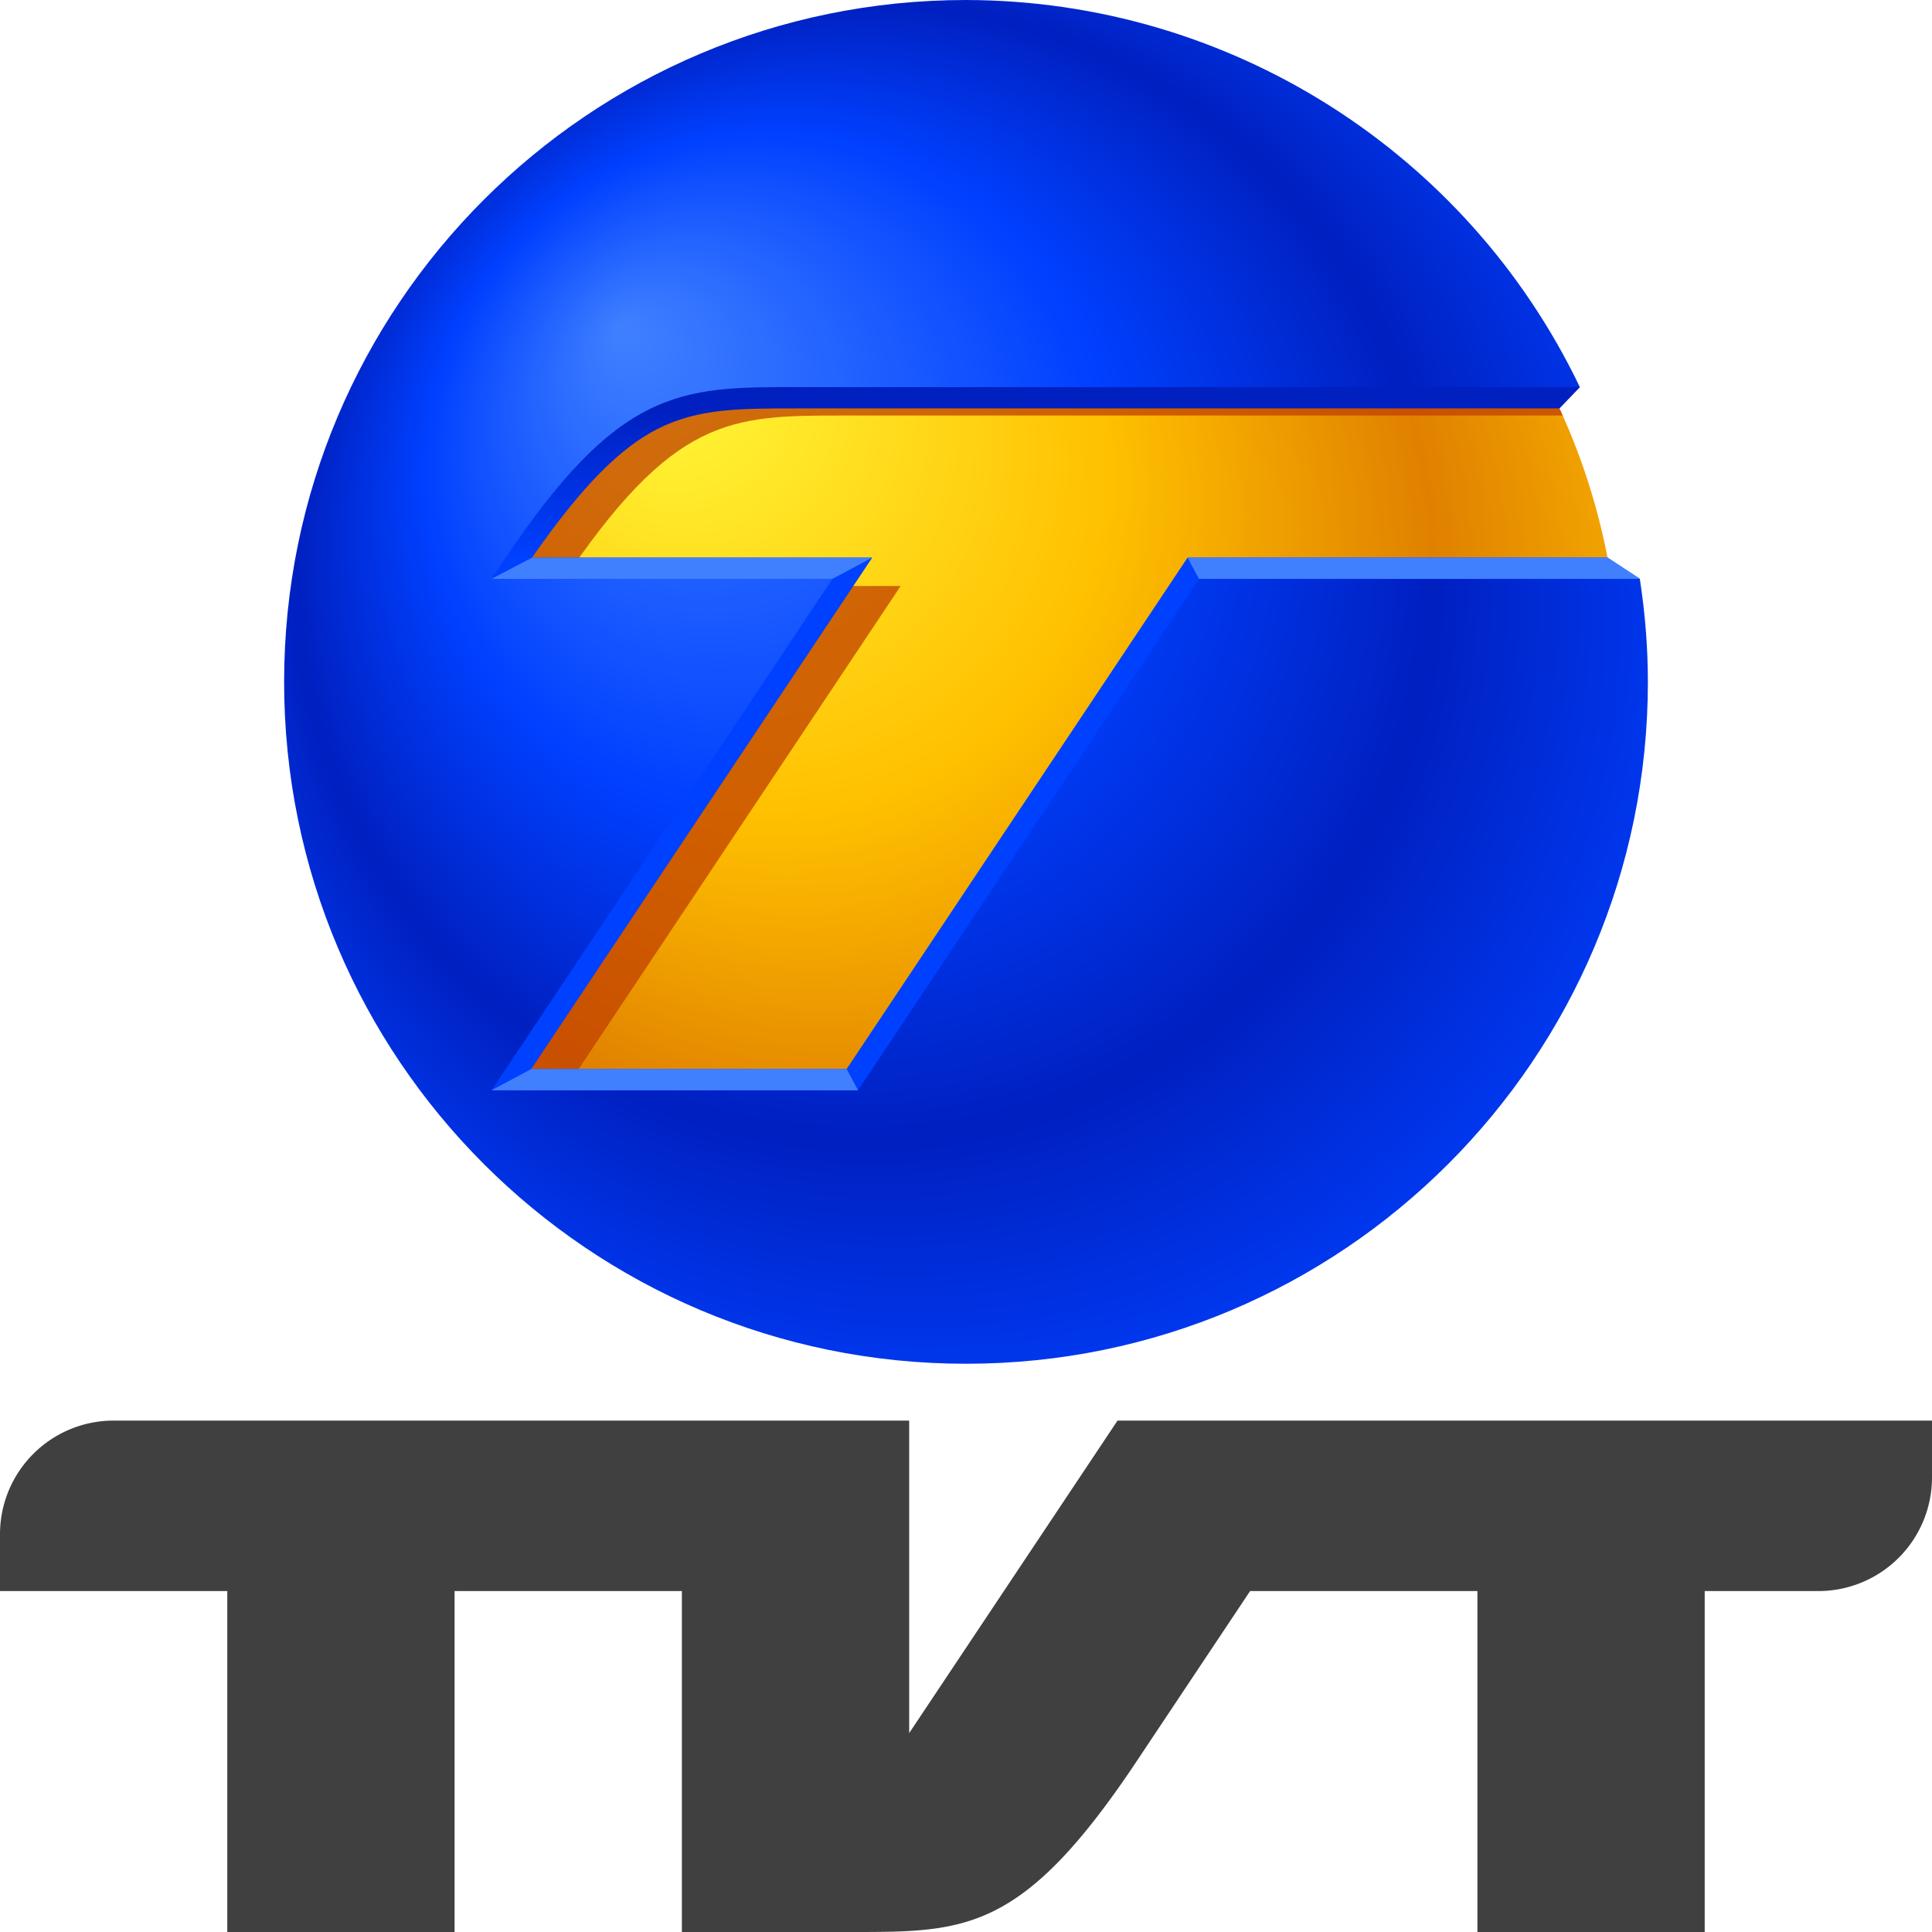
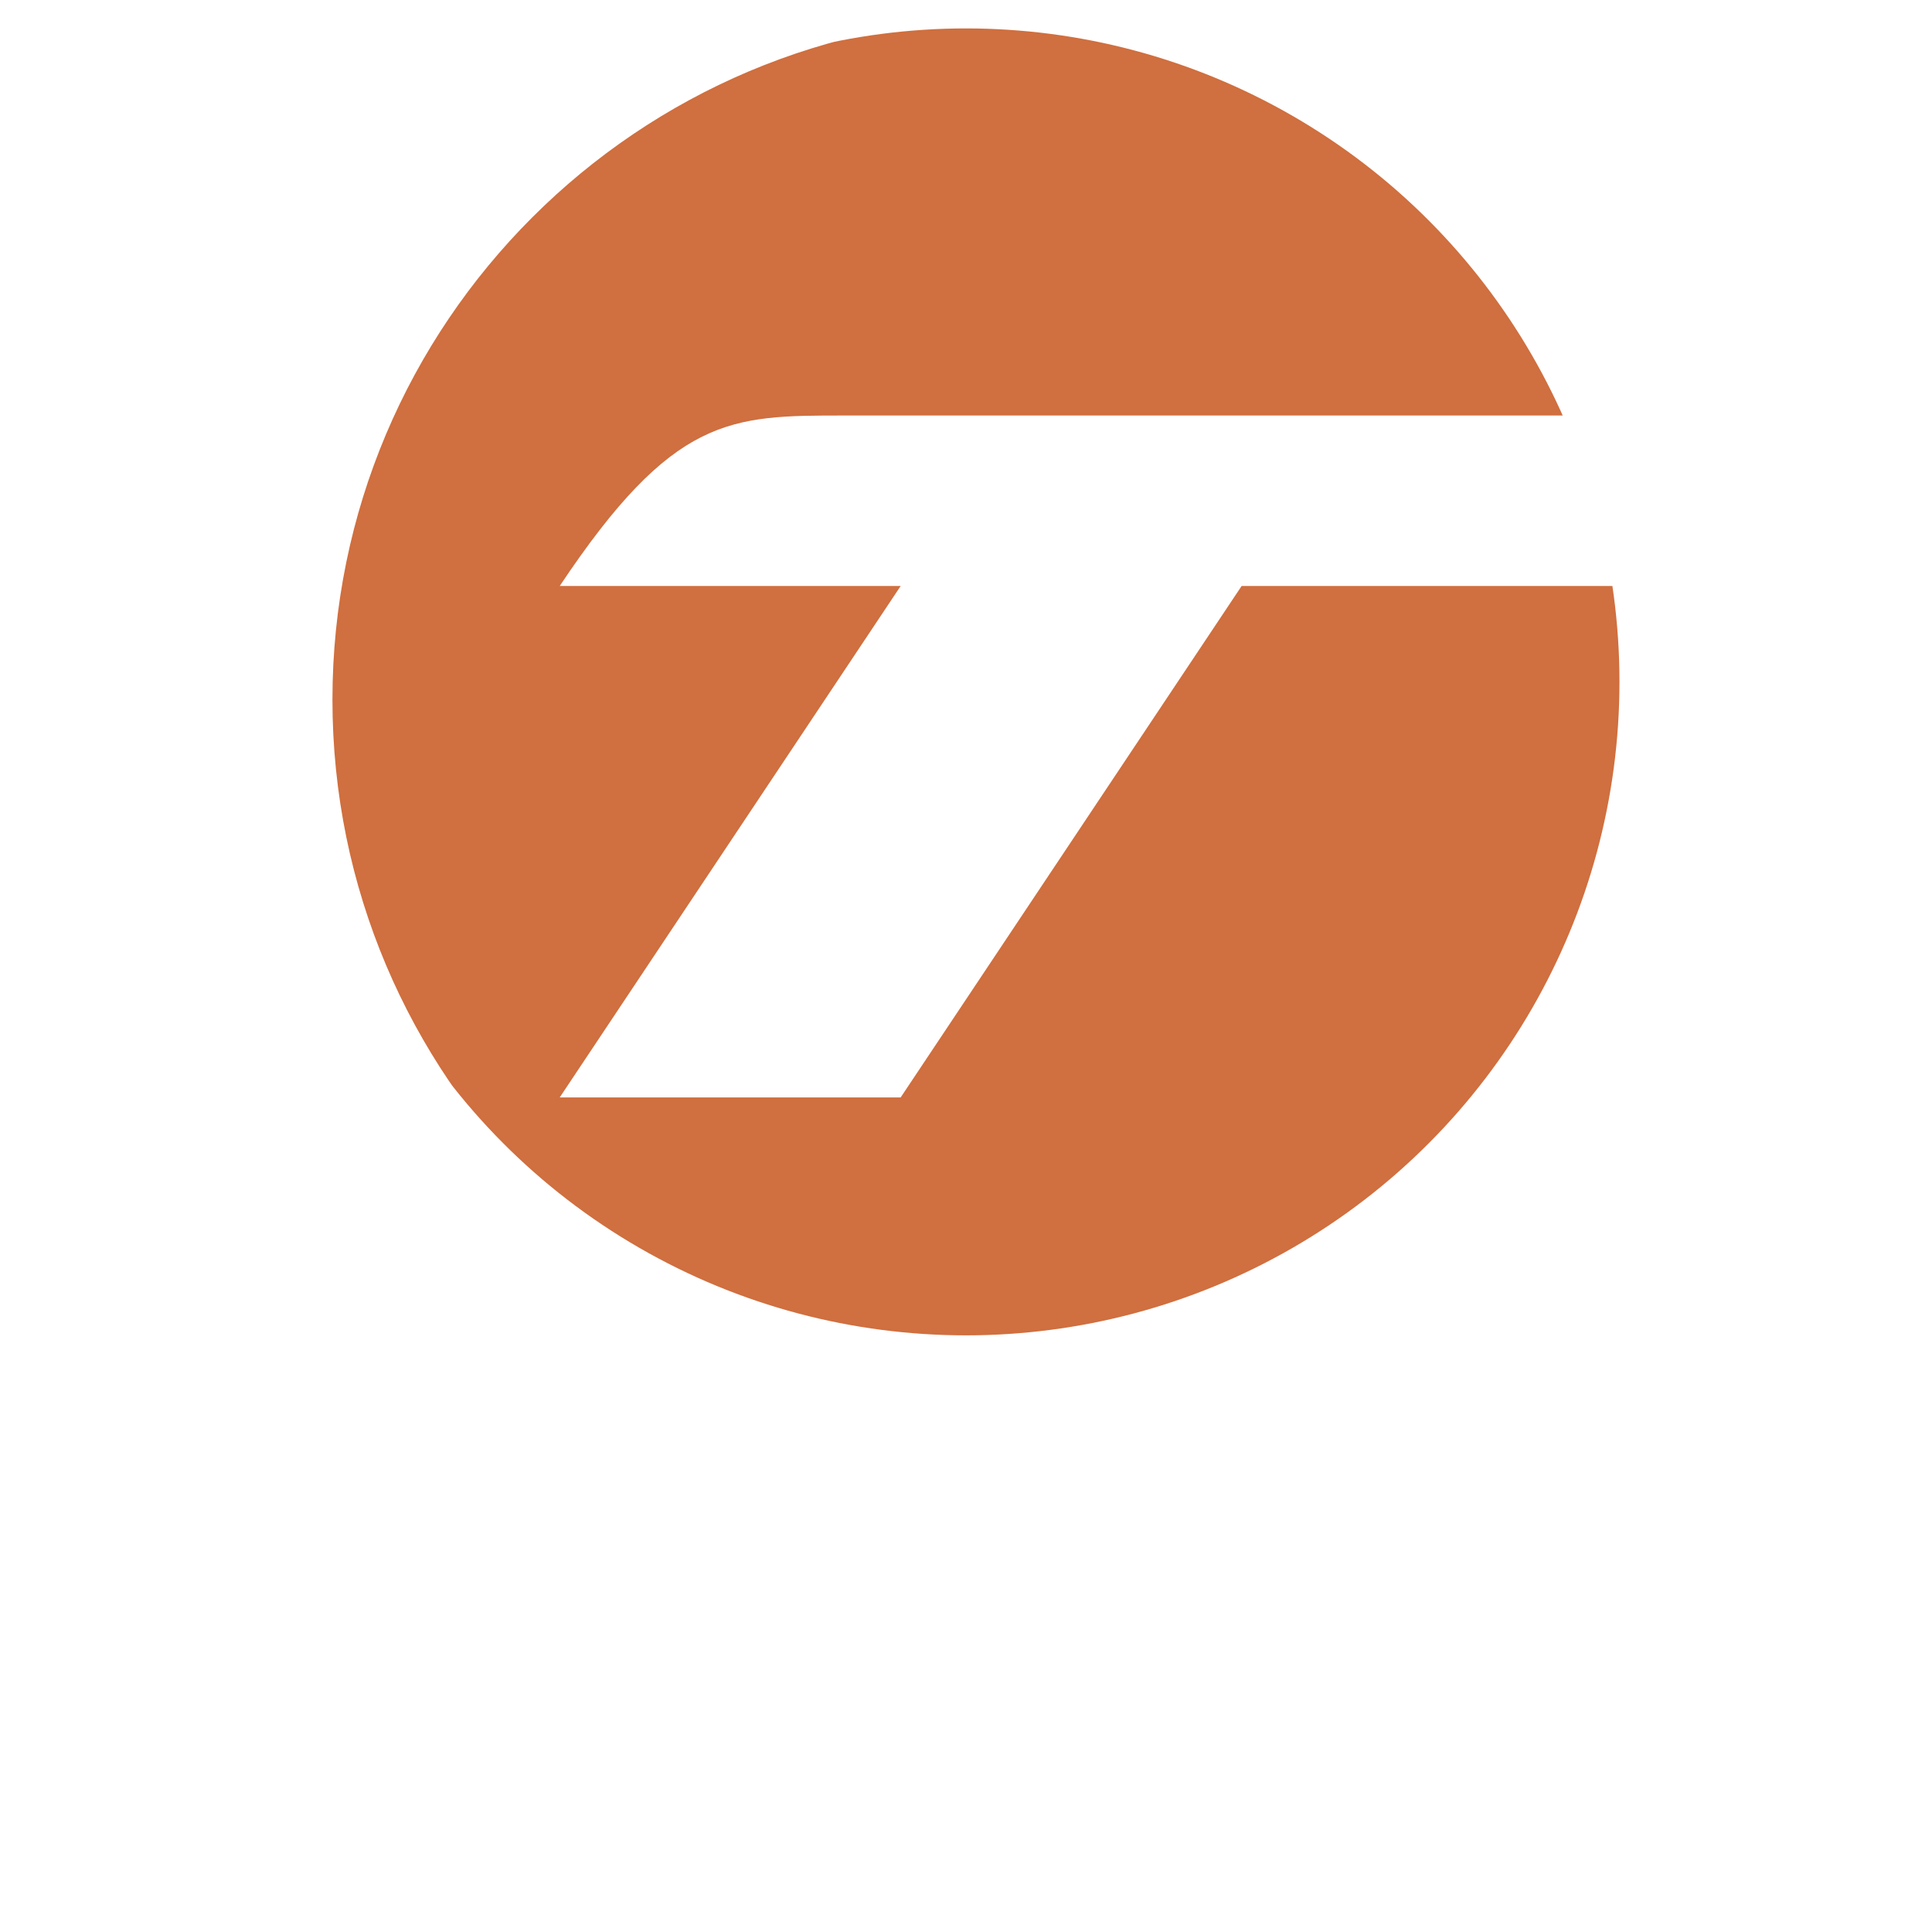
<svg xmlns="http://www.w3.org/2000/svg" xmlns:ns1="http://www.inkscape.org/namespaces/inkscape" xmlns:ns2="http://sodipodi.sourceforge.net/DTD/sodipodi-0.dtd" xmlns:xlink="http://www.w3.org/1999/xlink" width="272" height="272" viewBox="0 0 272 272" id="svg2" version="1.1" ns1:version="0.91 r13725" ns2:docname="TVT_1999.svg">
  <defs id="defs4">
    <linearGradient ns1:collect="always" id="linearGradient4205">
      <stop style="stop-color:#0040ff;stop-opacity:1;" offset="0" id="stop4207" />
      <stop style="stop-color:#0020c0;stop-opacity:1" offset="1" id="stop4209" />
    </linearGradient>
    <linearGradient ns1:collect="always" id="linearGradient4177">
      <stop style="stop-color:#ffff40;stop-opacity:1" offset="0" id="stop4179" />
      <stop id="stop4181" offset="0.429" style="stop-color:#ffc000;stop-opacity:1" />
      <stop style="stop-color:#e08000;stop-opacity:1" offset="0.714" id="stop4183" />
      <stop style="stop-color:#ffc000;stop-opacity:1" offset="1" id="stop4185" />
    </linearGradient>
    <linearGradient ns1:collect="always" id="linearGradient4340">
      <stop style="stop-color:#4080ff;stop-opacity:1" offset="0" id="stop4342" />
      <stop id="stop4167" offset="0.429" style="stop-color:#0040ff;stop-opacity:1" />
      <stop style="stop-color:#0020c0;stop-opacity:1" offset="0.714" id="stop4378" />
      <stop style="stop-color:#0040ff;stop-opacity:1" offset="1" id="stop4344" />
    </linearGradient>
    <radialGradient ns1:collect="always" xlink:href="#linearGradient4177" id="radialGradient4358" cx="-1539.028" cy="-5775.799" fx="-1576.743" fy="-5813.513" r="88" gradientUnits="userSpaceOnUse" gradientTransform="matrix(1.273,2.1798861e-6,-2.1798789e-6,1.273,357.32,1785.8)" />
    <radialGradient ns1:collect="always" xlink:href="#linearGradient4340" id="radialGradient4196" gradientUnits="userSpaceOnUse" gradientTransform="matrix(1.167,2.1529743e-6,-2.152966e-6,1.167,529.595,938.771)" cx="-1826.603" cy="-5574.846" fx="-1867.746" fy="-5615.989" r="96" />
    <linearGradient ns1:collect="always" xlink:href="#linearGradient4205" id="linearGradient4211" x1="-1887.433" y1="-5584.704" x2="-1887.433" y2="-5605.704" gradientUnits="userSpaceOnUse" gradientTransform="translate(262,2)" />
    <clipPath clipPathUnits="userSpaceOnUse" id="clipPath4218">
      <circle r="92" cy="-5572.204" cx="-1595.736" id="circle4220" style="opacity:1;fill:#b30000;fill-opacity:1;stroke:none;stroke-width:3;stroke-linecap:butt;stroke-linejoin:miter;stroke-miterlimit:4;stroke-dasharray:none;stroke-dashoffset:0;stroke-opacity:1" />
    </clipPath>
    <filter ns1:collect="always" style="color-interpolation-filters:sRGB" id="filter4242" x="-0.048" width="1.096" y="-0.048" height="1.096">
      <feGaussianBlur ns1:collect="always" stdDeviation="3.84" id="feGaussianBlur4244" />
    </filter>
  </defs>
  <ns2:namedview id="base" pagecolor="#ffffff" bordercolor="#666666" borderopacity="1.0" ns1:pageopacity="0.0" ns1:pageshadow="2" ns1:zoom="0.70710678" ns1:cx="406.35561" ns1:cy="432.57017" ns1:document-units="px" ns1:current-layer="layer1" showgrid="true" ns1:object-nodes="true" ns1:snap-smooth-nodes="true" showguides="true" fit-margin-top="1" fit-margin-left="1" fit-margin-right="1" fit-margin-bottom="1" ns1:window-width="1366" ns1:window-height="705" ns1:window-x="-8" ns1:window-y="-8" ns1:window-maximized="1" ns1:snap-page="false" ns1:snap-bbox="false" ns1:snap-global="true" ns1:snap-grids="true" ns1:snap-object-midpoints="false" ns1:snap-center="false" ns1:snap-text-baseline="true" ns1:snap-to-guides="false" units="px" ns1:snap-intersection-paths="false">
    <ns1:grid type="xygrid" id="grid4000" empspacing="8" spacingx="1" spacingy="1" originx="0" originy="0" />
  </ns2:namedview>
  <g ns1:label="レイヤー 1" ns1:groupmode="layer" id="layer1" transform="translate(1737.433,5661.204)">
-     <circle style="opacity:1;fill:url(#radialGradient4358);fill-opacity:1;stroke:none;stroke-width:3;stroke-linecap:butt;stroke-linejoin:miter;stroke-miterlimit:4;stroke-dasharray:none;stroke-dashoffset:0;stroke-opacity:1" id="path4350" cx="-1601.433" cy="-5565.204" r="92" />
    <path style="opacity:1;fill:#c04000;fill-opacity:0.753;stroke:none;stroke-width:3;stroke-linecap:butt;stroke-linejoin:miter;stroke-miterlimit:4;stroke-dasharray:none;stroke-dashoffset:0;stroke-opacity:1;filter:url(#filter4242)" d="m -1588.933,-5665.704 c -53.019,0 -96,42.981 -96,96 0,53.019 42.981,96 96,96 53.019,0 96,-42.981 96,-96 0,-5.362 -0.459,-10.714 -1.357,-16 l -62.643,1e-4 -48,72 -48,0 48,-72 -48,0 c 16,-24 24,-24 40,-24 l 111.143,-1e-4 c -15.621,-34.081 -49.652,-55.95 -87.143,-56 z" id="path4167" ns1:connector-curvature="0" ns2:nodetypes="csscccccccscc" clip-path="url(#clipPath4218)" transform="translate(-5.697,7)" />
-     <path style="opacity:1;fill:url(#radialGradient4196);fill-opacity:1;stroke:none;stroke-width:3;stroke-linecap:butt;stroke-linejoin:miter;stroke-miterlimit:4;stroke-dasharray:none;stroke-dashoffset:0;stroke-opacity:1" d="m -1601.433,-5661.204 c -53.019,0 -96,42.981 -96,96 0,53.019 42.981,96 96,96 53.019,0 96,-42.981 96,-96 0,-4.856 -0.396,-9.702 -1.135,-14.5 l -14.865,-1.5 -48,0 -48,72 -48,0 48,-72 -48,0 c 16,-24 24,-24 40,-24 l 104,0 6.422,-1.5 c -15.924,-33.216 -49.488,-54.451 -86.422,-54.5 z" id="path4165" ns1:connector-curvature="0" ns2:nodetypes="cssscccccccsccc" />
-     <path style="color:#000000;font-style:normal;font-variant:normal;font-weight:normal;font-stretch:normal;font-size:medium;line-height:normal;font-family:sans-serif;text-indent:0;text-align:start;text-decoration:none;text-decoration-line:none;text-decoration-style:solid;text-decoration-color:#000000;letter-spacing:normal;word-spacing:normal;text-transform:none;direction:ltr;block-progression:tb;writing-mode:lr-tb;baseline-shift:baseline;text-anchor:start;white-space:normal;clip-rule:nonzero;display:inline;overflow:visible;visibility:visible;opacity:1;isolation:auto;mix-blend-mode:normal;color-interpolation:sRGB;color-interpolation-filters:linearRGB;solid-color:#000000;solid-opacity:1;fill:url(#linearGradient4211);fill-opacity:1;fill-rule:nonzero;stroke:none;stroke-width:3;stroke-linecap:butt;stroke-linejoin:miter;stroke-miterlimit:4;stroke-dasharray:none;stroke-dashoffset:0;stroke-opacity:1;color-rendering:auto;image-rendering:auto;shape-rendering:auto;text-rendering:auto;enable-background:accumulate" d="m -1625.433,-5606.704 c -8,0 -14.312,-0.021 -20.67,3.158 -6.358,3.179 -12.514,9.412 -20.578,21.508 l -1.555,2.334 47.998,0 -47.998,72 51.605,0 48,-72 62.083,0 -4.567,-3 -59.121,0 -48,72 -44.395,0 48,-72 -47.889,0 c 7.066,-10.187 12.536,-15.549 17.758,-18.16 5.642,-2.821 11.328,-2.84 19.328,-2.84 l 107.556,0 2.884,-3 z" id="path4206" ns1:connector-curvature="0" ns2:nodetypes="sccccccccccccccssccs" />
-     <path style="fill:#4080ff;fill-opacity:1;fill-rule:evenodd;stroke:none;stroke-width:1px;stroke-linecap:butt;stroke-linejoin:miter;stroke-opacity:1" d="m -1662.519,-5582.704 -5.717,3 47.998,0 5.607,-3 -47.889,0 z m 92.283,0 1.605,3 62.082,0 -4.566,-3 -59.121,0 z m -92.394,72 -5.606,3 51.605,0 -1.605,-3 -44.395,0 z" id="path4197" ns1:connector-curvature="0" />
-     <path id="path4246" d="m -1721.433,-5461.204 a 16,16 0 0 0 -16,16 l 0,8 32,0 0,48 32,0 0,-48 32,0 0,48 24,0 c 16,0 24,-2e-4 40,-24 l 16,-24 32,0 0,48 32,0 0,-48 16,0 a 16,16 0 0 0 16,-16 l 0,-8 -114.666,0 -29.334,44 0,-44 -112,0 z" style="opacity:1;fill:#404040;fill-opacity:1;stroke:none;stroke-width:3;stroke-linecap:butt;stroke-linejoin:miter;stroke-miterlimit:4;stroke-dasharray:none;stroke-dashoffset:0;stroke-opacity:1" ns1:connector-curvature="0" />
  </g>
</svg>